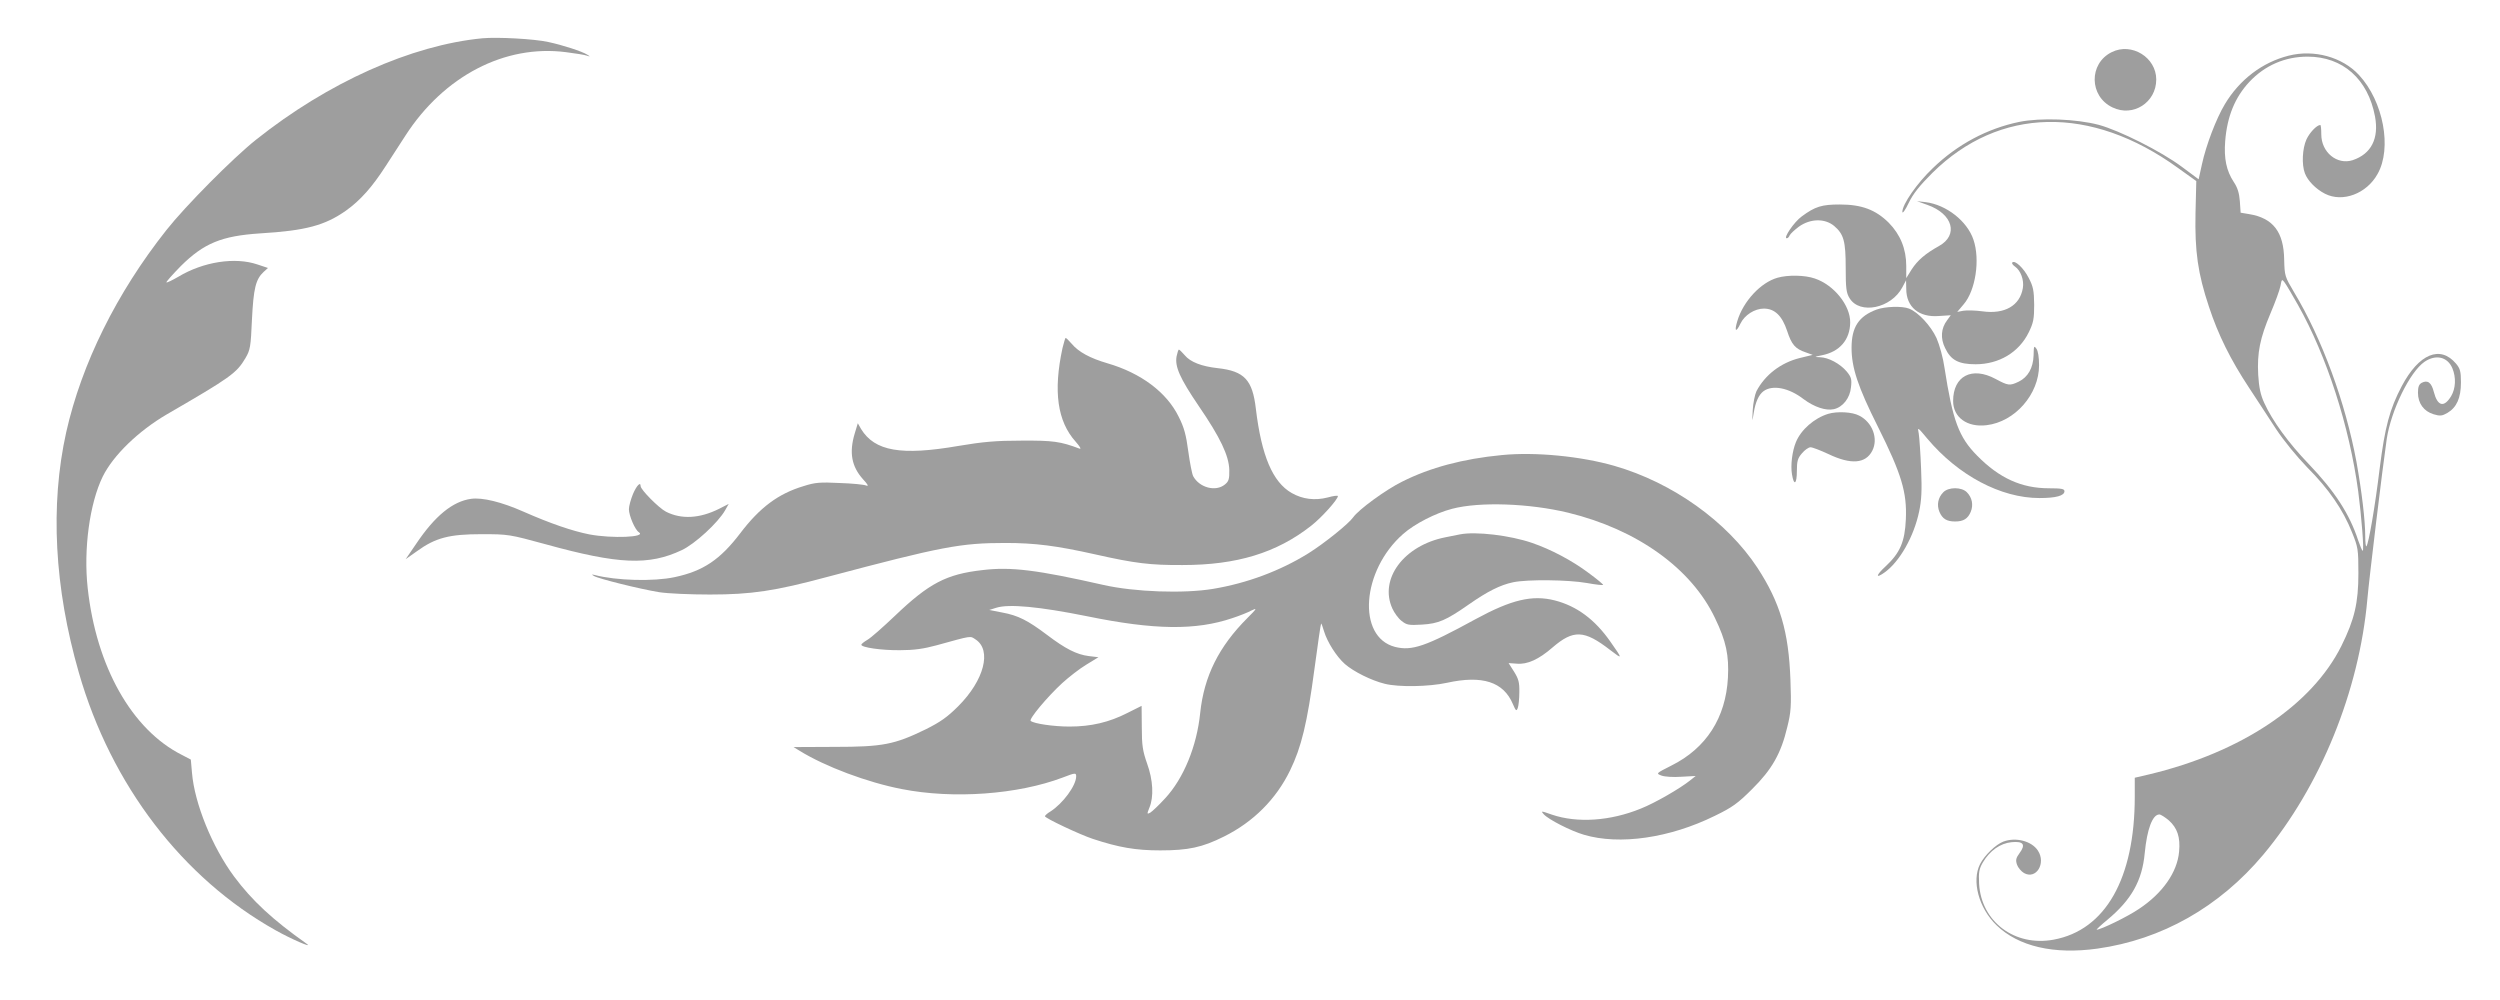
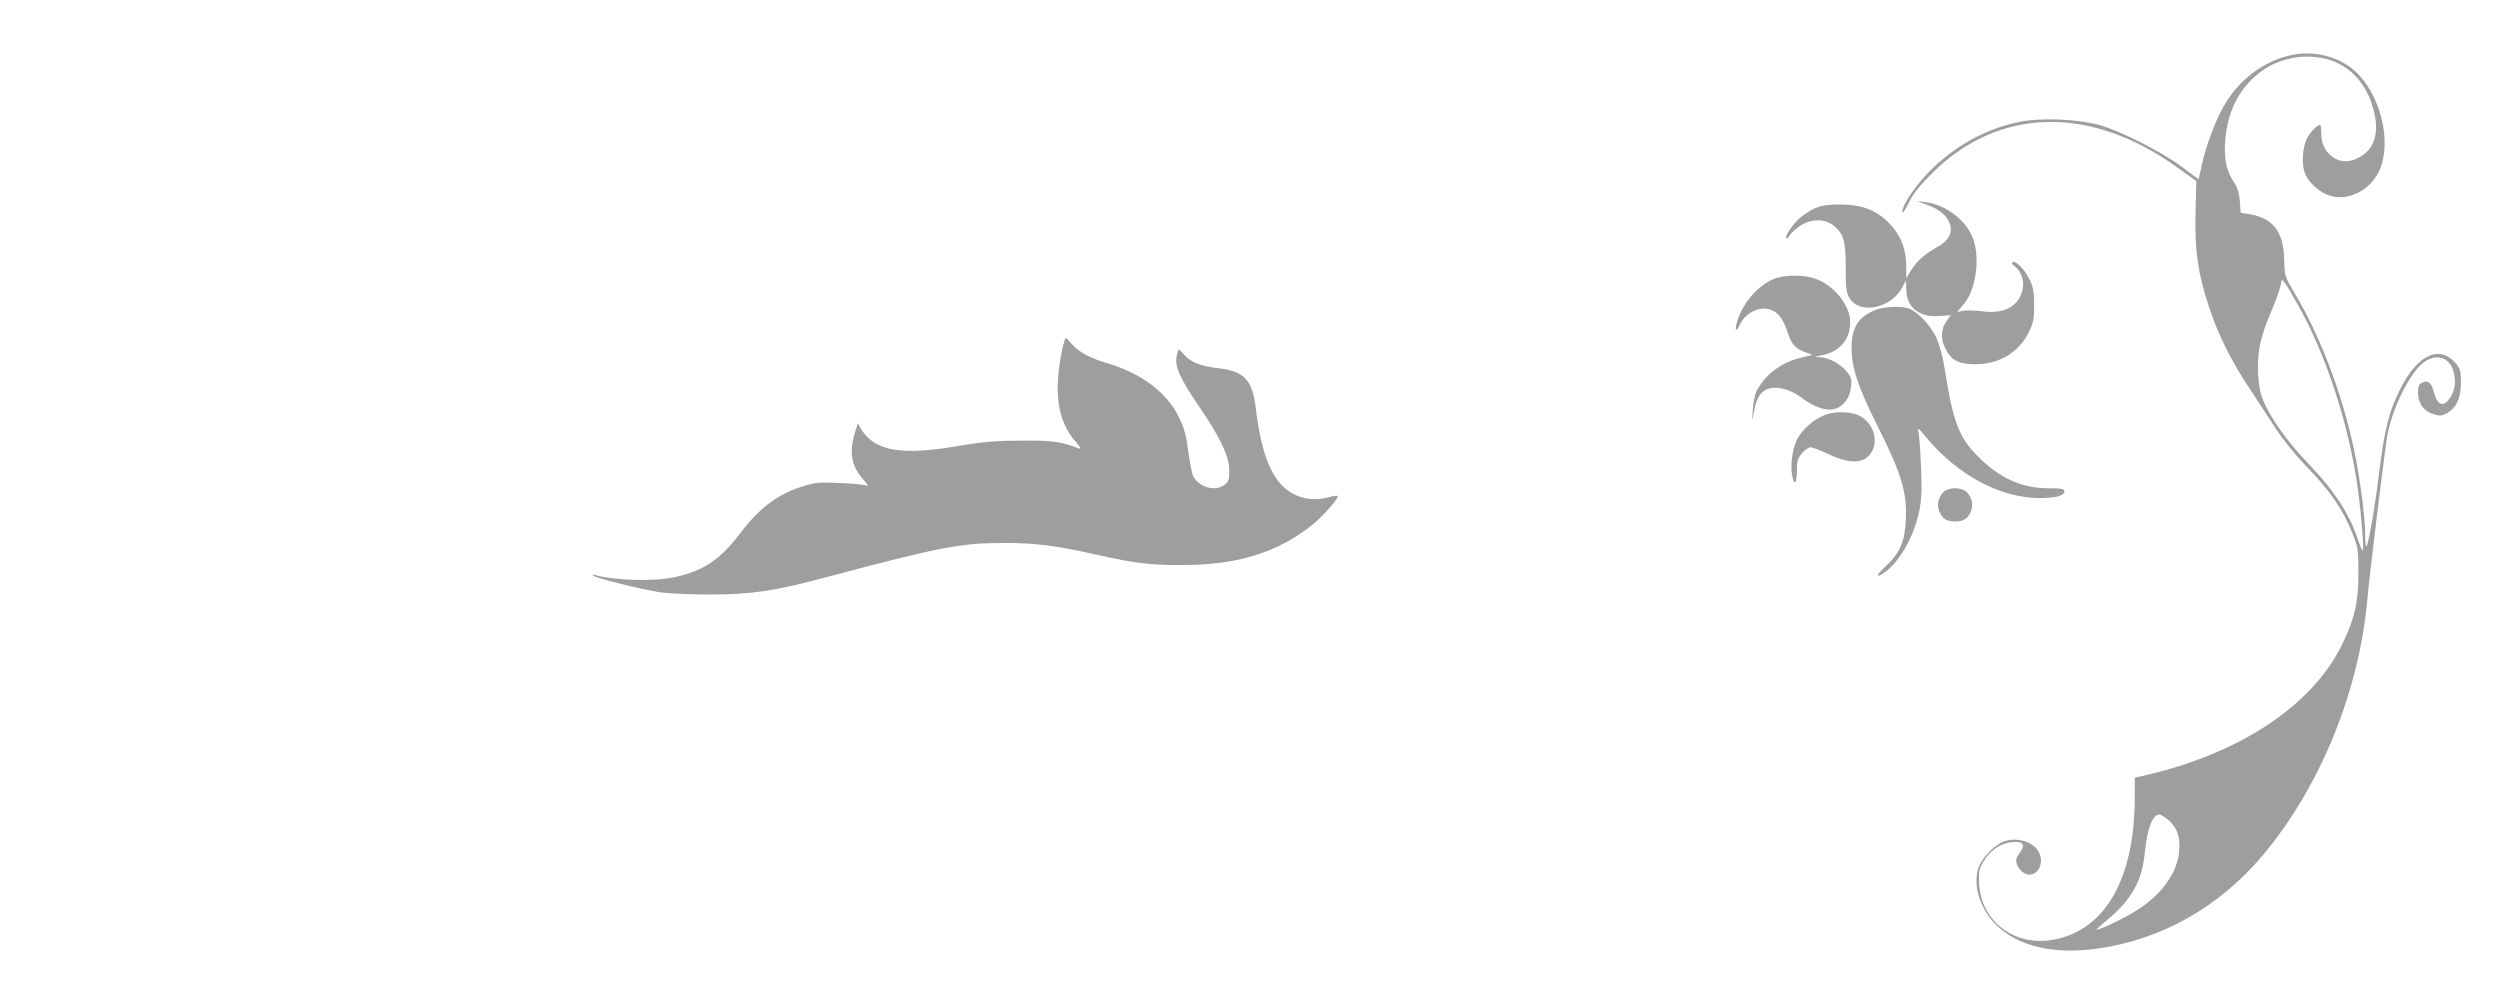
<svg xmlns="http://www.w3.org/2000/svg" version="1.0" width="1280pt" height="512pt" viewBox="0 0 1280 512" preserveAspectRatio="xMidYMid meet">
  <g transform="translate(0,512) scale(0.1,-0.1)" fill="#9e9e9e" stroke="none">
-     <path d="M2470 4924 c-364 -35 -791 -226 -1160 -520 -118 -94 -361 -339 -458 -462 -255 -322 -434 -684 -513 -1035 -83 -374 -61 -796 65 -1232 165 -574 530 -1051 1007 -1318 78 -44 195 -95 159 -69 -174 123 -279 220 -372 345 -111 150 -202 373 -215 530 l-6 68 -46 24 c-256 129 -438 452 -482 854 -22 199 10 434 77 571 54 109 182 233 329 319 326 189 356 210 402 288 24 41 27 57 33 197 8 159 19 206 60 244 l22 20 -54 18 c-115 39 -277 14 -405 -63 -31 -18 -58 -31 -61 -29 -2 3 31 40 74 84 118 117 209 154 405 167 235 14 333 41 441 117 74 53 134 121 203 228 27 41 72 112 101 156 197 305 509 467 821 427 49 -6 97 -14 108 -18 18 -6 18 -5 2 5 -27 17 -125 49 -200 65 -72 16 -260 26 -337 19z" />
-     <path d="M10812 4853 c-118 -58 -116 -226 4 -283 105 -51 224 25 224 143 0 113 -126 191 -228 140z" />
    <path d="M11718 4835 c-135 -34 -252 -123 -327 -249 -44 -73 -96 -210 -117 -307 l-17 -77 -86 64 c-106 79 -319 186 -426 215 -115 30 -296 37 -406 15 -164 -34 -317 -115 -443 -237 -81 -77 -156 -185 -156 -224 0 -11 15 9 32 45 23 48 56 89 122 155 342 338 811 348 1256 26 l95 -68 -4 -164 c-4 -197 12 -309 69 -480 47 -143 110 -270 205 -414 39 -60 102 -155 138 -211 39 -59 105 -140 160 -197 110 -110 184 -218 229 -332 31 -76 33 -87 33 -210 0 -152 -20 -237 -87 -372 -151 -303 -512 -545 -985 -658 l-73 -17 0 -97 c0 -419 -150 -683 -415 -732 -200 -37 -371 92 -382 286 -3 59 0 76 19 109 36 61 89 98 147 104 61 6 74 -12 41 -56 -18 -25 -21 -35 -13 -59 5 -15 22 -35 36 -43 62 -35 114 50 71 115 -32 49 -113 70 -177 46 -39 -15 -96 -70 -119 -115 -44 -86 -7 -225 84 -313 112 -109 294 -151 516 -120 330 46 625 213 850 481 292 349 491 837 533 1309 10 113 77 667 99 819 22 146 118 344 194 396 58 39 117 25 142 -33 20 -48 17 -104 -6 -143 -37 -61 -70 -52 -89 22 -12 47 -31 62 -62 46 -14 -8 -19 -21 -19 -51 0 -54 30 -95 80 -110 33 -10 43 -9 71 7 47 28 69 76 69 156 0 56 -4 71 -25 96 -81 96 -190 51 -278 -115 -62 -118 -86 -208 -113 -421 -24 -198 -57 -388 -68 -399 -3 -4 -6 19 -6 51 0 82 -18 231 -45 382 -57 305 -175 628 -320 869 -46 78 -48 82 -50 165 -2 143 -57 214 -181 234 l-42 7 -4 59 c-3 41 -12 70 -31 98 -38 58 -51 120 -44 210 10 126 50 224 124 303 79 84 182 129 298 129 180 0 309 -115 345 -306 21 -113 -19 -192 -114 -224 -80 -26 -161 40 -161 132 0 26 -2 48 -5 48 -18 0 -55 -39 -71 -74 -21 -46 -25 -129 -8 -173 14 -38 56 -81 103 -105 90 -46 213 0 269 101 75 132 30 372 -95 507 -85 92 -230 132 -360 99z m48 -1277 c147 -261 263 -621 308 -953 17 -131 31 -305 23 -305 -3 0 -13 24 -23 53 -44 135 -120 252 -254 392 -102 106 -186 221 -227 312 -19 41 -27 79 -31 144 -6 113 9 187 63 315 24 56 47 119 51 140 6 35 8 36 21 18 8 -10 39 -63 69 -116z m-662 -2638 c44 -39 60 -87 53 -160 -9 -106 -85 -214 -206 -294 -57 -39 -195 -106 -216 -106 -3 0 21 23 54 50 124 103 179 201 192 342 12 124 40 198 75 198 7 0 29 -14 48 -30z" />
    <path d="M9868 4071 c131 -46 161 -155 59 -211 -70 -39 -109 -73 -139 -119 l-28 -45 0 62 c0 87 -30 161 -90 222 -67 66 -138 93 -250 93 -92 0 -126 -10 -195 -61 -39 -28 -96 -112 -77 -112 6 0 12 7 15 15 4 8 25 28 48 45 58 41 132 43 180 3 49 -42 59 -77 59 -215 0 -104 3 -128 20 -155 52 -85 213 -52 270 56 l19 36 1 -44 c0 -93 65 -147 167 -139 l61 4 -19 -26 c-31 -41 -35 -92 -10 -142 29 -62 69 -83 156 -83 120 0 222 61 272 163 24 49 28 69 28 142 -1 73 -5 93 -28 137 -26 51 -71 93 -84 79 -4 -3 2 -13 14 -21 29 -20 47 -69 40 -110 -15 -90 -93 -135 -207 -119 -37 5 -81 6 -98 3 l-31 -6 33 39 c61 71 85 229 50 331 -32 95 -139 179 -245 192 l-44 5 53 -19z" />
    <path d="M9101 3698 c-86 -24 -176 -121 -206 -222 -16 -53 -7 -61 16 -13 21 44 73 77 120 77 55 0 93 -36 119 -114 23 -71 42 -92 95 -110 l36 -13 -66 -16 c-97 -24 -178 -86 -222 -170 -8 -17 -17 -61 -19 -97 -3 -64 -3 -64 5 -14 9 56 26 93 50 111 46 34 130 18 206 -41 54 -40 113 -60 154 -51 46 10 83 57 88 112 5 42 1 53 -22 81 -34 40 -93 72 -137 73 -31 1 -30 2 10 10 91 18 144 79 145 168 1 87 -83 192 -181 225 -51 18 -139 19 -191 4z" />
    <path d="M9608 3535 c-91 -34 -128 -89 -128 -196 0 -101 32 -199 135 -404 121 -242 149 -336 143 -473 -5 -116 -30 -173 -103 -241 -51 -47 -54 -66 -6 -32 77 55 150 183 177 312 12 57 15 107 10 219 -3 80 -9 161 -12 180 -7 35 -7 35 44 -26 158 -188 376 -304 574 -304 85 0 128 12 128 35 0 12 -15 15 -79 15 -141 0 -255 52 -368 167 -94 95 -125 179 -167 449 -7 51 -26 119 -41 153 -29 63 -94 133 -141 151 -35 14 -122 11 -166 -5z" />
    <path d="M5440 3338 c-48 -222 -26 -375 67 -479 22 -25 31 -40 20 -36 -98 37 -136 42 -297 41 -131 0 -197 -6 -322 -27 -295 -51 -429 -27 -499 86 l-17 30 -16 -53 c-29 -97 -16 -168 42 -233 26 -28 31 -38 17 -33 -11 5 -72 11 -136 13 -100 5 -126 3 -185 -16 -130 -39 -224 -110 -323 -240 -104 -137 -191 -195 -337 -226 -107 -23 -298 -18 -409 11 -17 4 -17 3 -4 -5 22 -14 236 -67 334 -83 44 -7 160 -12 260 -12 211 0 333 18 600 90 588 156 683 174 913 174 152 0 261 -14 462 -59 200 -45 279 -55 445 -54 277 0 481 62 658 201 54 42 137 135 137 152 0 4 -24 1 -52 -7 -66 -17 -129 -9 -185 23 -97 56 -154 190 -183 431 -17 148 -59 193 -195 208 -82 9 -140 31 -169 66 -14 16 -27 29 -30 29 -3 0 -8 -16 -12 -35 -9 -52 16 -110 113 -253 111 -162 155 -255 157 -328 1 -47 -3 -59 -23 -75 -47 -38 -130 -16 -162 43 -6 12 -17 69 -25 127 -11 83 -21 122 -49 177 -61 125 -193 224 -365 274 -89 26 -148 58 -183 100 -14 16 -28 30 -31 30 -2 0 -9 -24 -16 -52z" />
-     <path d="M10412 3301 c-2 -65 -29 -112 -76 -135 -46 -22 -54 -21 -119 14 -121 65 -217 15 -217 -113 0 -84 72 -136 171 -124 145 17 269 158 269 307 0 40 -5 74 -14 85 -12 17 -13 13 -14 -34z" />
    <path d="M9360 3001 c-71 -22 -139 -81 -165 -145 -19 -46 -28 -119 -20 -165 10 -61 25 -50 25 18 0 49 4 65 26 90 14 17 34 31 44 31 10 0 51 -16 92 -35 115 -55 190 -49 224 17 32 62 1 146 -67 180 -35 19 -113 23 -159 9z" />
-     <path d="M7689 2790 c-198 -19 -367 -64 -510 -136 -85 -42 -223 -143 -251 -183 -23 -33 -149 -134 -229 -184 -145 -90 -314 -153 -488 -182 -150 -25 -402 -16 -561 20 -340 77 -474 94 -621 76 -184 -21 -272 -67 -447 -234 -60 -57 -123 -113 -141 -123 -17 -10 -31 -21 -31 -25 0 -14 103 -29 198 -28 71 0 121 7 187 25 185 51 171 49 200 30 84 -55 44 -209 -89 -342 -56 -56 -92 -81 -166 -118 -160 -78 -220 -90 -466 -90 l-211 -1 31 -19 c131 -81 347 -162 523 -196 264 -52 594 -28 824 59 65 25 69 25 69 6 0 -47 -68 -139 -132 -180 -16 -9 -28 -21 -28 -24 0 -10 181 -95 245 -116 133 -44 220 -59 345 -59 144 0 215 15 327 71 151 75 267 192 338 338 58 119 88 242 125 520 17 126 32 231 34 232 2 2 8 -16 15 -39 17 -56 64 -130 107 -168 45 -39 135 -84 204 -101 72 -18 226 -15 318 5 182 40 290 5 338 -109 15 -35 18 -38 25 -20 4 11 8 47 8 81 1 50 -4 68 -27 105 l-28 44 42 -3 c54 -5 113 22 183 83 107 92 162 90 295 -13 65 -50 65 -48 1 43 -80 114 -172 182 -285 211 -115 29 -221 4 -405 -96 -256 -140 -326 -164 -413 -142 -195 51 -171 391 42 578 59 52 166 107 251 129 141 37 395 28 594 -20 353 -86 631 -285 752 -540 57 -118 72 -191 66 -305 -11 -205 -111 -361 -290 -450 -79 -40 -79 -40 -50 -51 16 -6 60 -9 101 -6 l74 4 -29 -23 c-51 -41 -179 -115 -252 -144 -157 -64 -325 -75 -455 -31 -57 20 -58 20 -42 2 24 -27 140 -86 206 -105 182 -54 439 -17 670 97 89 43 118 64 191 137 101 100 148 182 180 318 19 76 21 107 16 242 -9 247 -53 395 -169 573 -156 237 -434 436 -733 522 -171 49 -403 72 -576 55z m-2124 -825 c346 -71 558 -73 744 -10 37 12 82 30 100 40 29 14 26 9 -22 -39 -147 -147 -222 -298 -242 -486 -17 -170 -85 -336 -180 -438 -32 -35 -66 -67 -76 -73 -17 -9 -17 -7 -4 26 23 54 19 141 -12 226 -22 63 -27 91 -27 185 l-1 110 -74 -37 c-92 -47 -185 -69 -295 -69 -82 0 -183 15 -199 29 -10 9 84 122 161 193 34 31 89 74 124 95 l62 38 -50 6 c-62 8 -119 37 -214 109 -97 73 -147 99 -229 114 l-66 13 35 11 c65 21 221 6 465 -43z" />
-     <path d="M3241 2591 c-11 -27 -21 -62 -21 -78 0 -33 32 -107 51 -118 41 -26 -138 -33 -254 -11 -86 17 -200 56 -336 116 -113 50 -211 74 -269 66 -94 -13 -185 -87 -281 -230 l-54 -79 58 41 c95 69 166 87 330 87 138 0 143 -1 330 -52 373 -103 527 -109 695 -30 67 31 187 141 223 205 l18 32 -49 -25 c-100 -50 -193 -55 -272 -15 -36 18 -130 113 -130 131 0 24 -20 4 -39 -40z" />
    <path d="M9950 2600 c-27 -27 -35 -65 -20 -101 15 -35 37 -49 80 -49 43 0 65 14 80 49 15 36 7 74 -20 101 -27 27 -93 27 -120 0z" />
-     <path d="M7475 2384 c-11 -2 -45 -9 -75 -15 -212 -42 -340 -213 -271 -365 10 -22 31 -51 47 -63 26 -21 37 -23 104 -19 85 5 124 22 240 103 96 67 161 100 228 114 73 15 280 13 377 -4 43 -8 81 -12 83 -10 2 2 -31 30 -75 62 -84 63 -192 120 -288 153 -112 39 -290 60 -370 44z" />
+     <path d="M7475 2384 z" />
  </g>
</svg>